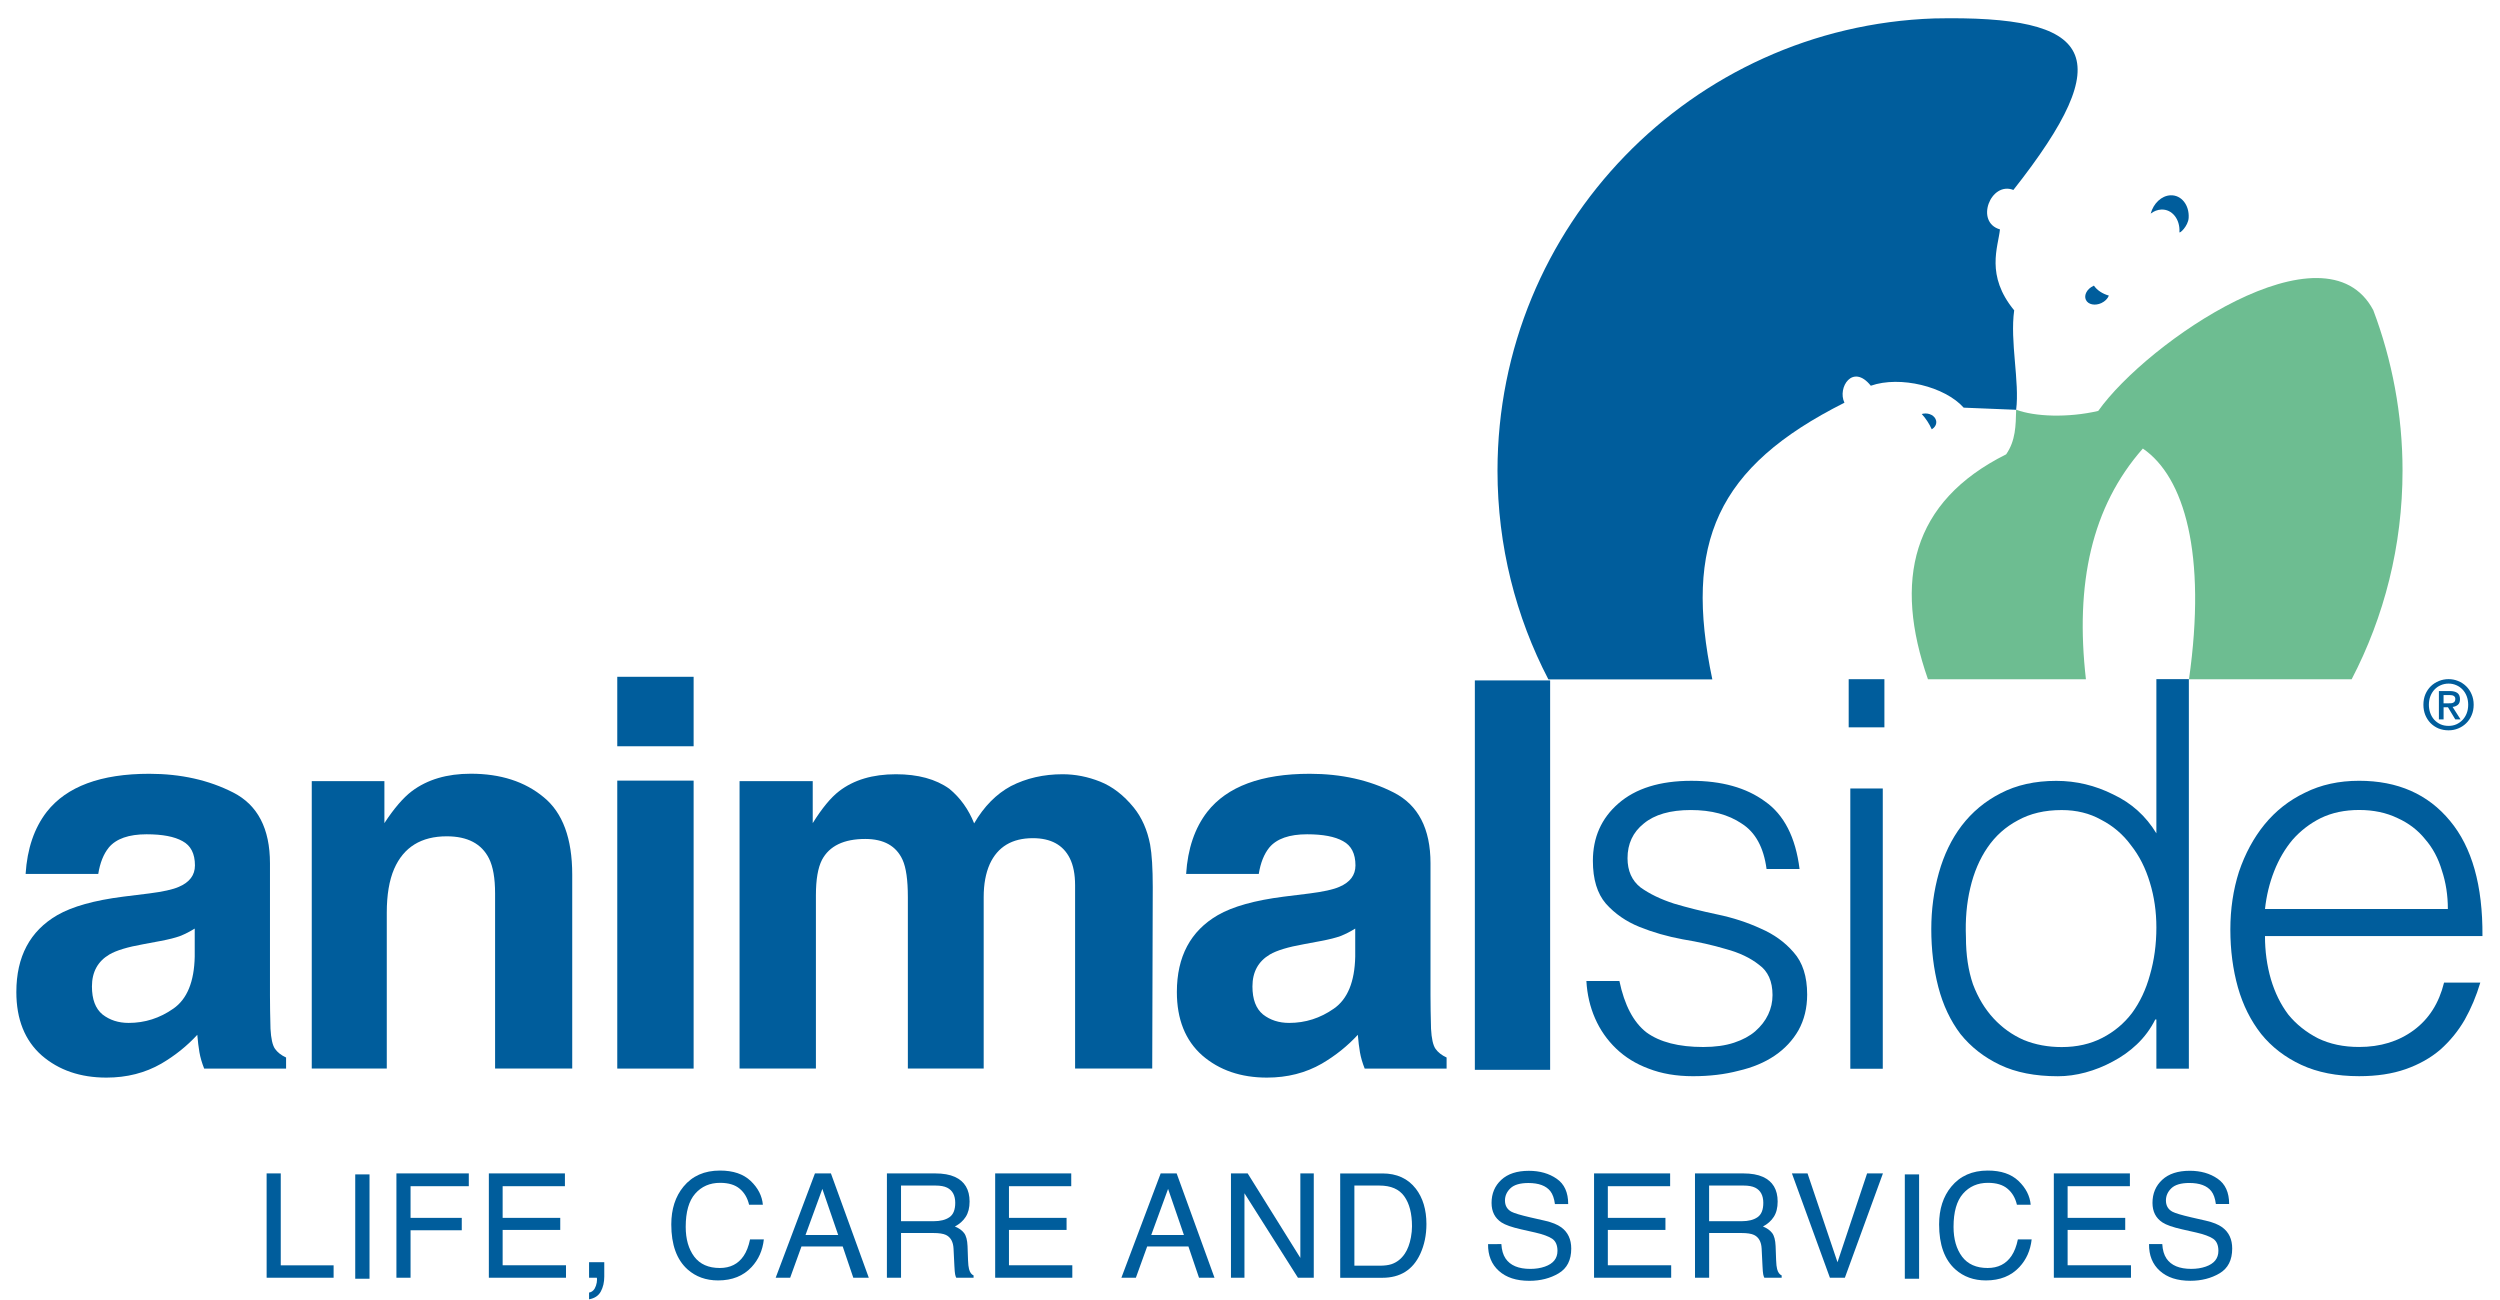
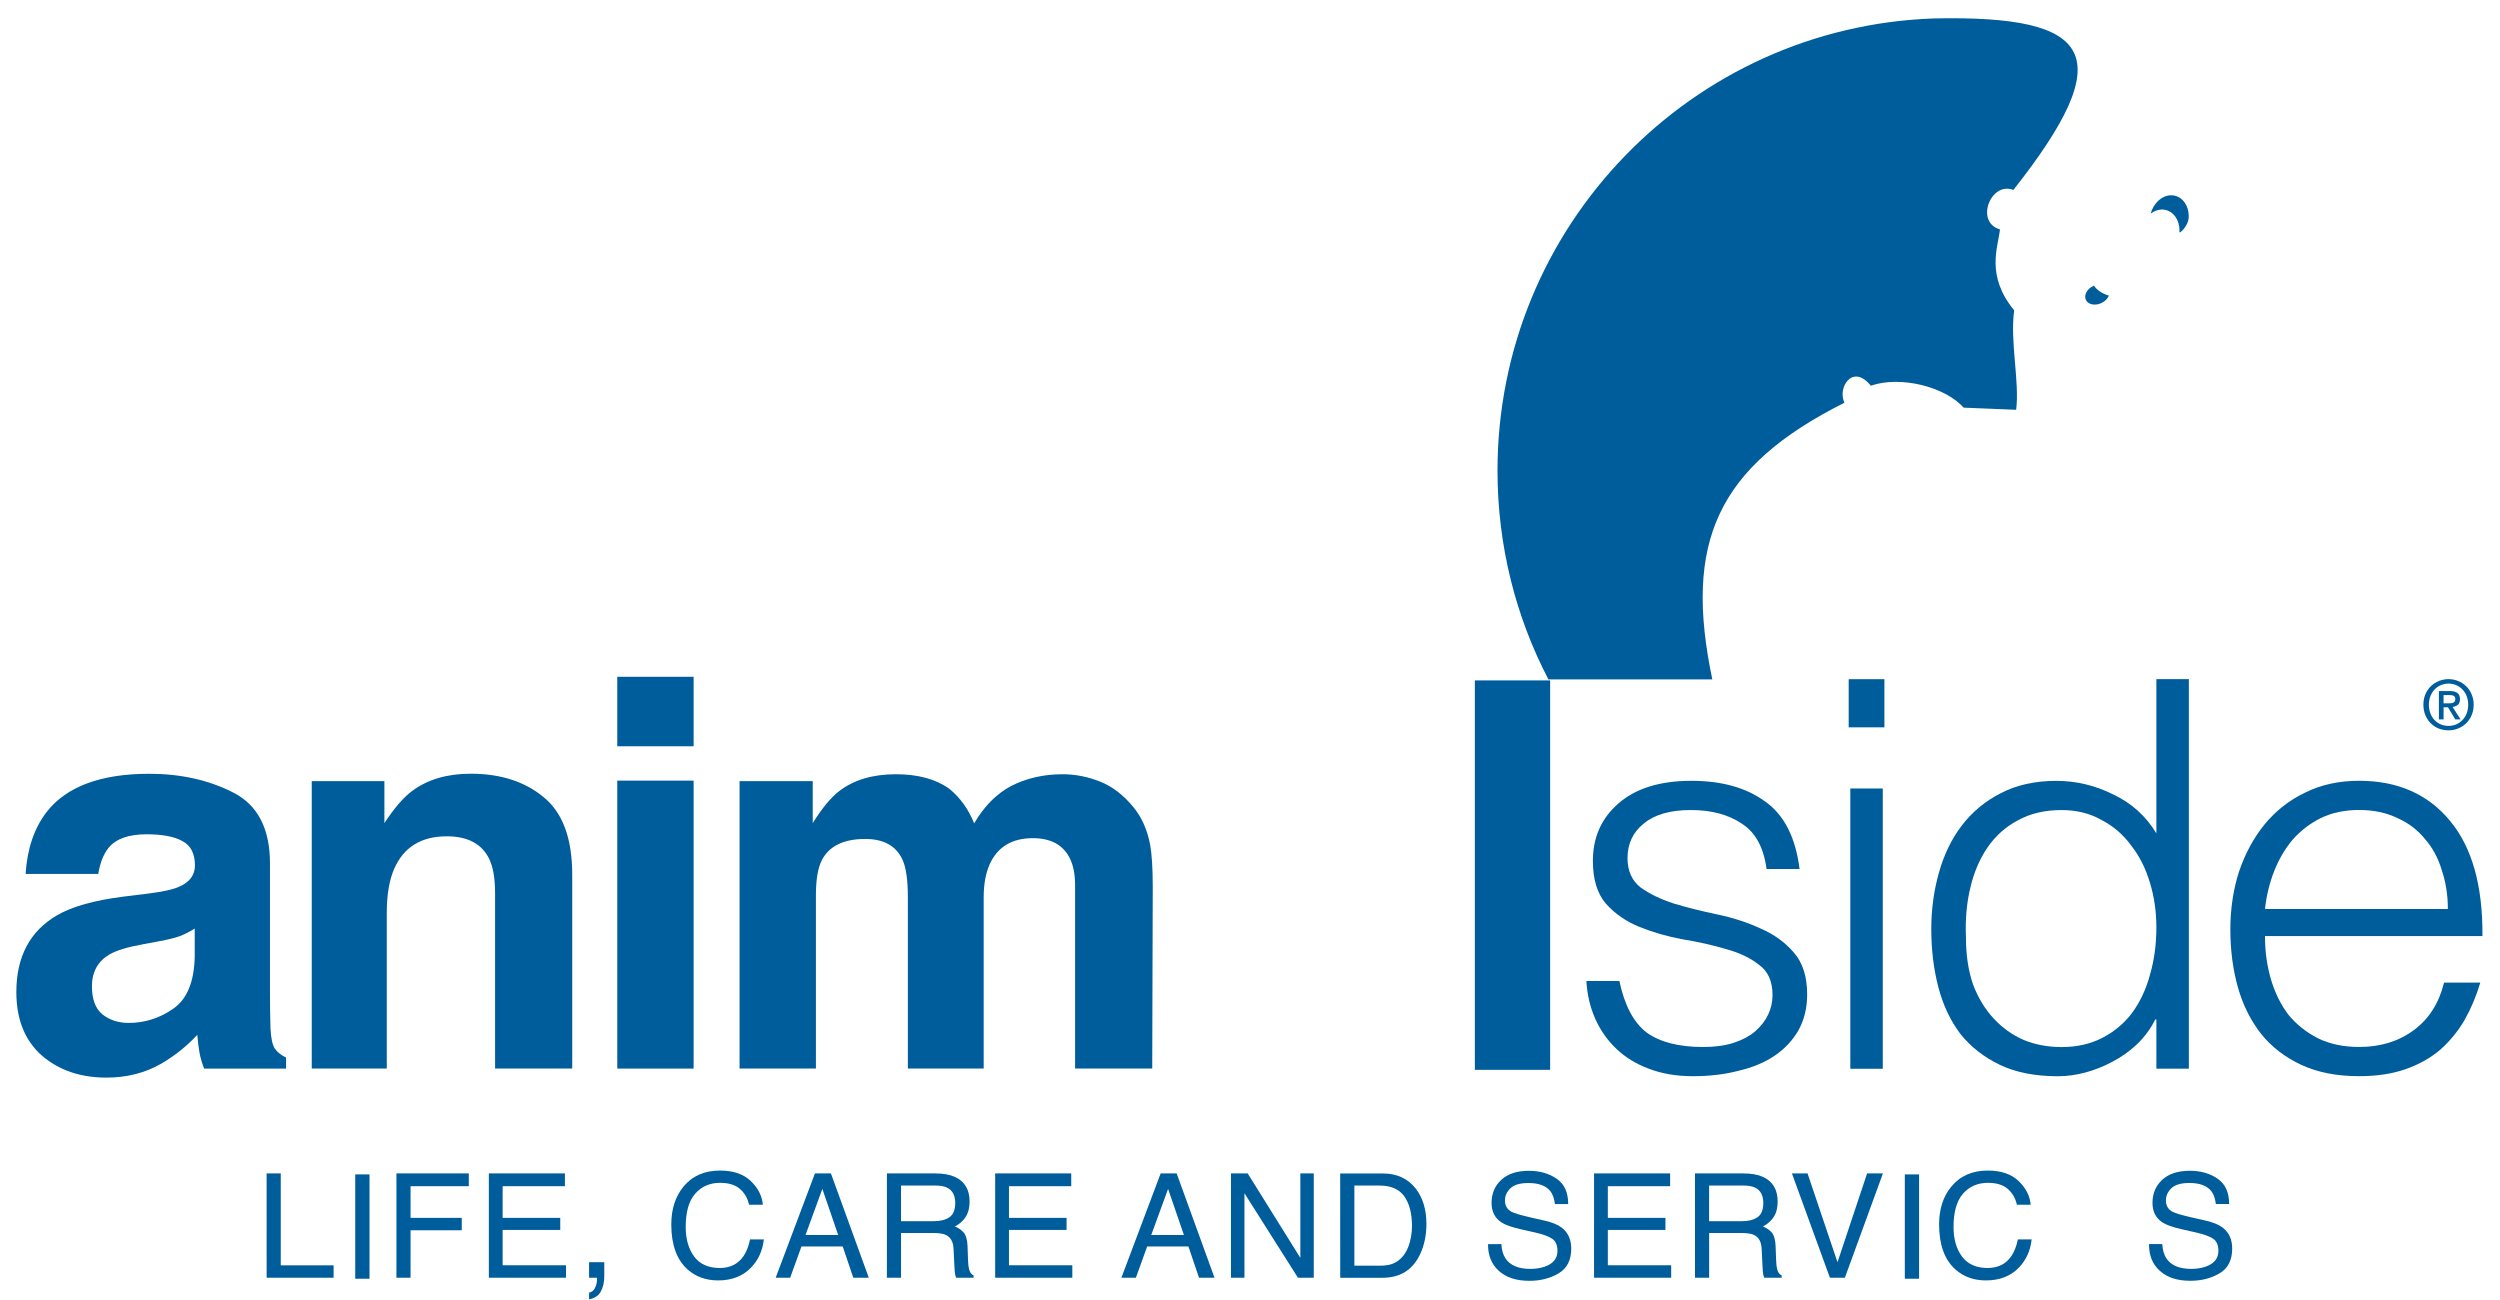
<svg xmlns="http://www.w3.org/2000/svg" id="Livello_1" x="0px" y="0px" width="595.279px" height="309.486px" viewBox="0 263.945 595.279 309.486" xml:space="preserve">
  <g>
    <g transform="matrix(4.167,0,0,4.167,666.758,1942.73)">
      <path fill="#005D9C" d="M-144.774-335.826h0.808v5.252h3.02v0.71h-3.827L-144.774-335.826" />
    </g>
    <g transform="matrix(4.167,0,0,4.167,-2057.26,-1116.25)">
      <rect x="514.002" y="398.328" fill="#005D9C" width="0.816" height="5.962" />
    </g>
    <g transform="matrix(4.167,0,0,4.167,867.017,1942.73)">
      <path fill="#005D9C" d="M-185.415-335.827h4.136v0.731h-3.328v1.81h2.926v0.71h-2.926v2.711h-0.808V-335.827" />
    </g>
    <g transform="matrix(4.167,0,0,4.167,1009.58,1942.73)">
      <path fill="#005D9C" d="M-214.346-335.827h4.347v0.731h-3.559v1.81h3.292v0.69h-3.292v2.021h3.62v0.71h-4.408V-335.827" />
    </g>
    <g transform="matrix(4.167,0,0,4.167,1164.2,1929.25)">
      <path fill="#005D9C" d="M-245.725-325.781c0.187-0.033,0.318-0.164,0.394-0.394c0.041-0.122,0.061-0.24,0.061-0.353   c0-0.019-0.001-0.037-0.004-0.053c0-0.014-0.003-0.03-0.008-0.049h-0.443v-0.885h0.869v0.82c0,0.322-0.065,0.605-0.195,0.848   c-0.13,0.244-0.355,0.394-0.674,0.451V-325.781" />
    </g>
    <g transform="matrix(4.167,0,0,4.167,1413.58,1930.79)">
      <path fill="#005D9C" d="M-296.334-332.527c0.417,0.398,0.648,0.85,0.694,1.356h-0.788c-0.089-0.384-0.268-0.689-0.536-0.913   c-0.265-0.225-0.639-0.337-1.12-0.337c-0.587,0-1.062,0.207-1.425,0.621c-0.36,0.411-0.54,1.043-0.54,1.895   c0,0.698,0.162,1.265,0.487,1.701c0.327,0.433,0.814,0.649,1.461,0.649c0.595,0,1.049-0.229,1.36-0.686   c0.165-0.241,0.288-0.558,0.369-0.95h0.788c-0.07,0.628-0.303,1.154-0.698,1.579c-0.474,0.511-1.112,0.767-1.916,0.767   c-0.693,0-1.275-0.21-1.745-0.629c-0.62-0.555-0.93-1.411-0.93-2.569c0-0.879,0.233-1.6,0.698-2.163   c0.503-0.611,1.197-0.917,2.082-0.917C-297.336-333.123-296.751-332.925-296.334-332.527" />
    </g>
    <g transform="matrix(4.167,0,0,4.167,1548.49,1847.78)">
      <path fill="#005D9C" d="M-323.712-309.52l-0.905-2.634l-0.962,2.634H-323.712z M-325.04-313.039h0.913l2.164,5.962h-0.885   l-0.605-1.786h-2.358l-0.645,1.786h-0.828L-325.04-313.039" />
    </g>
    <g transform="matrix(4.167,0,0,4.167,1695.87,1869.02)">
      <path fill="#005D9C" d="M-353.622-315.405c0.379,0,0.678-0.076,0.897-0.227c0.222-0.151,0.333-0.425,0.333-0.82   c0-0.424-0.154-0.714-0.463-0.869c-0.165-0.081-0.386-0.121-0.662-0.121h-1.973v2.037H-353.622z M-356.296-318.136h2.76   c0.454,0,0.829,0.066,1.124,0.199c0.56,0.255,0.84,0.724,0.84,1.409c0,0.357-0.075,0.649-0.223,0.877   c-0.146,0.227-0.352,0.41-0.617,0.548c0.233,0.095,0.407,0.219,0.524,0.373c0.119,0.154,0.185,0.405,0.199,0.751l0.028,0.8   c0.008,0.227,0.027,0.397,0.057,0.507c0.049,0.19,0.135,0.311,0.26,0.365v0.134h-0.99c-0.027-0.051-0.049-0.117-0.065-0.199   c-0.016-0.081-0.03-0.238-0.041-0.471l-0.049-0.994c-0.019-0.39-0.164-0.651-0.434-0.783c-0.154-0.073-0.397-0.11-0.727-0.11   h-1.839v2.557h-0.808L-356.296-318.136" />
    </g>
    <g transform="matrix(4.167,0,0,4.167,1790.69,1942.73)">
      <path fill="#005D9C" d="M-372.865-335.827h4.347v0.731h-3.559v1.81h3.292v0.69h-3.292v2.021h3.62v0.71h-4.408V-335.827" />
    </g>
    <g transform="matrix(4.167,0,0,4.167,2081.84,1847.78)">
      <path fill="#005D9C" d="M-431.95-309.52l-0.905-2.634l-0.962,2.634H-431.95z M-433.278-313.039h0.913l2.163,5.962h-0.885   l-0.605-1.786h-2.358l-0.645,1.786h-0.828L-433.278-313.039" />
    </g>
    <g transform="matrix(4.167,0,0,4.167,2154.43,1942.73)">
      <path fill="#005D9C" d="M-446.682-335.827h0.954l3.011,4.83v-4.83h0.767v5.962h-0.905l-3.056-4.826v4.826h-0.771V-335.827" />
    </g>
    <g transform="matrix(4.167,0,0,4.167,2383.73,1800.47)">
      <path fill="#005D9C" d="M-493.216-296.412c0.273,0,0.498-0.028,0.674-0.085c0.314-0.106,0.571-0.308,0.771-0.609   c0.16-0.241,0.275-0.549,0.345-0.926c0.041-0.225,0.061-0.433,0.061-0.625c0-0.739-0.148-1.312-0.443-1.721   c-0.292-0.409-0.765-0.613-1.416-0.613h-1.433v4.578L-493.216-296.412L-493.216-296.412z M-495.468-301.684h2.415   c0.82,0,1.456,0.291,1.908,0.873c0.403,0.525,0.604,1.197,0.605,2.017c0,0.633-0.119,1.205-0.357,1.717   c-0.42,0.904-1.14,1.356-2.163,1.356h-2.407L-495.468-301.684" />
    </g>
    <g transform="matrix(4.167,0,0,4.167,2571.57,1834.41)">
      <path fill="#005D9C" d="M-531.336-305.791c0.019,0.338,0.098,0.613,0.24,0.824c0.268,0.395,0.74,0.593,1.416,0.593   c0.303,0,0.579-0.043,0.828-0.13c0.481-0.168,0.722-0.468,0.722-0.901c0-0.325-0.102-0.556-0.304-0.694   c-0.206-0.135-0.528-0.253-0.966-0.353l-0.808-0.183c-0.528-0.119-0.901-0.25-1.12-0.393c-0.379-0.249-0.568-0.621-0.568-1.116   c0-0.536,0.185-0.975,0.556-1.319c0.371-0.344,0.895-0.516,1.575-0.516c0.625,0,1.155,0.152,1.591,0.454   c0.438,0.3,0.657,0.782,0.657,1.445h-0.759c-0.04-0.319-0.127-0.564-0.26-0.735c-0.246-0.311-0.664-0.466-1.254-0.467   c-0.476,0-0.818,0.101-1.027,0.3c-0.209,0.2-0.313,0.433-0.313,0.698c0,0.292,0.122,0.506,0.365,0.641   c0.16,0.086,0.521,0.195,1.084,0.325l0.836,0.191c0.403,0.092,0.714,0.218,0.934,0.378c0.378,0.279,0.568,0.683,0.568,1.214   c0,0.66-0.241,1.132-0.723,1.416c-0.479,0.284-1.036,0.426-1.672,0.426c-0.742,0-1.322-0.189-1.741-0.568   c-0.419-0.376-0.625-0.886-0.617-1.53L-531.336-305.791" />
    </g>
    <g transform="matrix(4.167,0,0,4.167,2714.58,1942.73)">
      <path fill="#005D9C" d="M-560.359-335.827h4.347v0.731h-3.56v1.81h3.292v0.69h-3.292v2.021h3.62v0.71h-4.408L-560.359-335.827" />
    </g>
    <g transform="matrix(4.167,0,0,4.167,2942.46,1869.02)">
      <path fill="#005D9C" d="M-606.604-315.405c0.379,0,0.677-0.076,0.897-0.227c0.222-0.151,0.332-0.425,0.332-0.82   c0-0.424-0.154-0.714-0.463-0.869c-0.165-0.081-0.385-0.121-0.661-0.121h-1.973v2.037H-606.604z M-609.279-318.136h2.76   c0.455,0,0.829,0.066,1.124,0.199c0.56,0.255,0.84,0.724,0.84,1.409c0,0.357-0.074,0.649-0.223,0.877   c-0.146,0.227-0.352,0.41-0.617,0.548c0.232,0.095,0.407,0.219,0.524,0.373c0.119,0.154,0.185,0.405,0.199,0.751l0.029,0.8   c0.008,0.227,0.027,0.397,0.057,0.507c0.049,0.19,0.135,0.311,0.26,0.365v0.134h-0.99c-0.027-0.051-0.049-0.117-0.065-0.199   s-0.03-0.238-0.04-0.471l-0.049-0.994c-0.019-0.39-0.164-0.651-0.435-0.783c-0.154-0.073-0.397-0.11-0.727-0.11h-1.838v2.557   h-0.808L-609.279-318.136" />
    </g>
    <g transform="matrix(4.167,0,0,4.167,3043.86,1942.73)">
      <path fill="#005D9C" d="M-627.182-335.827l1.713,5.078l1.692-5.078h0.905l-2.175,5.962h-0.856l-2.171-5.962H-627.182" />
    </g>
    <g transform="matrix(4.167,0,0,4.167,-2057.26,-1116.25)">
      <rect x="602.548" y="398.328" fill="#005D9C" width="0.816" height="5.962" />
    </g>
    <g transform="matrix(4.167,0,0,4.167,3369.41,1930.79)">
      <path fill="#005D9C" d="M-693.25-332.527c0.417,0.398,0.648,0.85,0.694,1.356h-0.787c-0.089-0.384-0.268-0.689-0.536-0.913   c-0.265-0.225-0.638-0.337-1.12-0.337c-0.587,0-1.062,0.207-1.425,0.621c-0.36,0.411-0.54,1.043-0.54,1.895   c0,0.698,0.162,1.265,0.487,1.701c0.327,0.433,0.814,0.649,1.461,0.649c0.595,0,1.049-0.229,1.36-0.686   c0.164-0.241,0.288-0.558,0.369-0.95h0.787c-0.07,0.628-0.303,1.154-0.698,1.579c-0.473,0.511-1.112,0.767-1.916,0.767   c-0.693,0-1.275-0.21-1.745-0.629c-0.62-0.555-0.93-1.411-0.93-2.569c0-0.879,0.232-1.6,0.698-2.163   c0.503-0.611,1.198-0.917,2.082-0.917C-694.252-333.123-693.666-332.925-693.25-332.527" />
    </g>
    <g transform="matrix(4.167,0,0,4.167,3423.82,1942.73)">
-       <path fill="#005D9C" d="M-704.291-335.827h4.347v0.731h-3.559v1.81h3.292v0.69h-3.292v2.021h3.621v0.71h-4.408L-704.291-335.827" />
-     </g>
+       </g>
    <g transform="matrix(4.167,0,0,4.167,3591.13,1834.41)">
      <path fill="#005D9C" d="M-738.245-305.791c0.019,0.338,0.098,0.613,0.24,0.824c0.268,0.395,0.74,0.592,1.417,0.592   c0.303,0,0.579-0.043,0.828-0.13c0.482-0.168,0.722-0.468,0.722-0.901c0-0.325-0.101-0.556-0.304-0.694   c-0.206-0.135-0.528-0.253-0.966-0.353l-0.808-0.183c-0.528-0.119-0.901-0.25-1.12-0.394c-0.379-0.249-0.568-0.621-0.568-1.116   c0-0.536,0.185-0.975,0.556-1.319c0.371-0.344,0.896-0.516,1.575-0.516c0.625,0,1.155,0.152,1.591,0.454   c0.438,0.3,0.658,0.782,0.658,1.445h-0.759c-0.04-0.319-0.127-0.564-0.26-0.735c-0.246-0.311-0.664-0.466-1.254-0.467   c-0.476,0-0.818,0.101-1.027,0.3c-0.208,0.2-0.312,0.433-0.312,0.698c0,0.292,0.121,0.506,0.365,0.641   c0.159,0.086,0.521,0.195,1.084,0.325l0.836,0.191c0.403,0.092,0.714,0.218,0.934,0.378c0.379,0.279,0.568,0.683,0.568,1.214   c0,0.66-0.241,1.132-0.722,1.416c-0.479,0.284-1.036,0.426-1.672,0.426c-0.741,0-1.321-0.189-1.741-0.568   c-0.419-0.376-0.625-0.886-0.617-1.53h0.756" />
    </g>
  </g>
  <g>
    <g transform="matrix(4.167,0,0,4.167,274.954,1395.18)">
      <path fill="#005D9C" d="M-54.859-218.413c-0.272,0.171-0.549,0.312-0.83,0.423c-0.272,0.101-0.649,0.196-1.132,0.287l-0.966,0.181   c-0.906,0.161-1.555,0.358-1.947,0.589c-0.664,0.393-0.996,1.002-0.996,1.827c0,0.735,0.201,1.268,0.604,1.6   c0.412,0.322,0.911,0.483,1.495,0.483c0.926,0,1.776-0.272,2.551-0.815c0.785-0.543,1.193-1.534,1.223-2.974v-1.601H-54.859z    M-57.471-220.42c0.795-0.101,1.363-0.226,1.706-0.378c0.614-0.261,0.92-0.669,0.921-1.223c0-0.674-0.237-1.137-0.709-1.389   c-0.463-0.261-1.147-0.392-2.053-0.392c-1.017,0-1.736,0.252-2.159,0.755c-0.302,0.372-0.503,0.875-0.604,1.51h-4.151   c0.09-1.439,0.493-2.622,1.208-3.548c1.137-1.449,3.09-2.174,5.857-2.174c1.801,0,3.401,0.358,4.8,1.072   c1.399,0.715,2.098,2.063,2.098,4.046v7.548c0,0.524,0.01,1.158,0.03,1.902c0.03,0.564,0.116,0.946,0.257,1.147   c0.141,0.202,0.352,0.367,0.634,0.498v0.634h-4.68c-0.131-0.332-0.222-0.644-0.272-0.936c-0.05-0.291-0.091-0.624-0.121-0.996   c-0.594,0.645-1.279,1.192-2.053,1.646c-0.926,0.533-1.973,0.8-3.14,0.8c-1.49,0-2.722-0.423-3.698-1.268   c-0.966-0.855-1.449-2.063-1.449-3.623c0-2.023,0.78-3.487,2.34-4.393c0.855-0.493,2.113-0.845,3.774-1.057L-57.471-220.42" />
    </g>
    <g transform="matrix(4.167,0,0,4.167,813.358,1583.78)">
      <path fill="#005D9C" d="M-164.122-271.18c1.087,0.886,1.63,2.36,1.63,4.423v11.081h-4.408v-10.009c0-0.866-0.116-1.53-0.347-1.993   c-0.423-0.845-1.228-1.268-2.415-1.268c-1.459,0-2.461,0.619-3.004,1.857c-0.282,0.654-0.423,1.49-0.423,2.506v8.907h-4.287   V-272.1h4.151v2.4c0.553-0.845,1.077-1.454,1.57-1.827c0.885-0.664,2.007-0.996,3.367-0.996   C-166.588-272.523-165.199-272.075-164.122-271.18" />
    </g>
    <g transform="matrix(4.167,0,0,4.167,1044.63,1512.9)">
      <path fill="#005D9C" d="M-211.056-257.082h-4.363v-3.97h4.363V-257.082z M-215.419-255.119h4.363v16.455h-4.363V-255.119z" />
    </g>
    <g transform="matrix(4.167,0,0,4.167,1671.83,1608.63)">
      <path fill="#005D9C" d="M-338.34-278.034c0.704,0.282,1.343,0.775,1.917,1.479c0.463,0.574,0.775,1.278,0.936,2.114   c0.101,0.554,0.15,1.364,0.151,2.43l-0.03,10.371h-4.408v-10.477c0-0.623-0.101-1.137-0.302-1.54   c-0.383-0.765-1.087-1.147-2.113-1.147c-1.188,0-2.008,0.493-2.461,1.48c-0.232,0.523-0.347,1.152-0.347,1.887v9.797h-4.333   v-9.797c0-0.976-0.101-1.685-0.302-2.129c-0.362-0.795-1.072-1.192-2.129-1.193c-1.228,0-2.053,0.398-2.476,1.193   c-0.232,0.453-0.347,1.128-0.347,2.023v9.903h-4.363v-16.424h4.181v2.4c0.533-0.855,1.036-1.464,1.51-1.827   c0.835-0.644,1.917-0.966,3.246-0.966c1.258,0,2.274,0.277,3.049,0.83c0.624,0.513,1.097,1.173,1.419,1.977   c0.563-0.966,1.263-1.676,2.098-2.128c0.885-0.453,1.871-0.679,2.959-0.679C-339.759-278.456-339.045-278.315-338.34-278.034" />
    </g>
    <g transform="matrix(4.167,0,0,4.167,2065.22,1395.18)">
-       <path fill="#005D9C" d="M-418.175-218.413c-0.272,0.171-0.549,0.312-0.83,0.423c-0.272,0.101-0.649,0.196-1.132,0.287   l-0.966,0.181c-0.906,0.161-1.555,0.358-1.947,0.589c-0.664,0.393-0.996,1.002-0.996,1.827c0,0.735,0.201,1.268,0.604,1.6   c0.412,0.322,0.91,0.483,1.495,0.483c0.926,0,1.776-0.272,2.551-0.815c0.785-0.543,1.193-1.534,1.223-2.974v-1.601H-418.175z    M-420.786-220.42c0.795-0.101,1.363-0.226,1.706-0.378c0.614-0.261,0.92-0.669,0.921-1.223c0-0.674-0.237-1.137-0.709-1.389   c-0.463-0.261-1.147-0.392-2.053-0.392c-1.016,0-1.736,0.252-2.159,0.755c-0.302,0.372-0.503,0.875-0.604,1.51h-4.151   c0.091-1.439,0.493-2.622,1.208-3.548c1.137-1.449,3.09-2.174,5.857-2.174c1.801,0,3.401,0.358,4.801,1.072   c1.399,0.715,2.098,2.063,2.098,4.046v7.548c0,0.524,0.01,1.158,0.03,1.902c0.03,0.564,0.116,0.946,0.256,1.147   c0.141,0.202,0.352,0.367,0.634,0.498v0.634h-4.68c-0.131-0.332-0.222-0.644-0.272-0.936c-0.05-0.291-0.09-0.624-0.121-0.996   c-0.594,0.645-1.279,1.192-2.053,1.646c-0.926,0.533-1.973,0.8-3.14,0.8c-1.49,0-2.723-0.423-3.698-1.268   c-0.966-0.855-1.449-2.063-1.449-3.623c0-2.023,0.78-3.487,2.34-4.393c0.855-0.493,2.113-0.845,3.774-1.057L-420.786-220.42" />
-     </g>
+       </g>
    <g transform="matrix(4.167,0,0,4.167,-2057.26,-2201.18)">
      <rect x="577.979" y="630.463" fill="#005D9C" width="4.302" height="22.252" />
    </g>
    <g transform="matrix(4.167,0,0,4.167,2472.81,1323.03)">
      <path fill="#005D9C" d="M-500.891-198.104c0.289,1.381,0.804,2.36,1.546,2.937c0.762,0.556,1.845,0.835,3.246,0.835   c0.68,0,1.267-0.083,1.762-0.247c0.495-0.165,0.897-0.382,1.206-0.649c0.33-0.289,0.577-0.608,0.742-0.959   c0.165-0.35,0.248-0.721,0.248-1.113c0-0.784-0.258-1.361-0.773-1.731c-0.494-0.392-1.123-0.691-1.886-0.897   c-0.762-0.227-1.587-0.412-2.473-0.557c-0.886-0.165-1.711-0.402-2.474-0.711c-0.763-0.309-1.402-0.752-1.917-1.329   c-0.495-0.577-0.742-1.391-0.742-2.442c0-1.34,0.484-2.432,1.453-3.277c0.989-0.866,2.381-1.299,4.173-1.299   c1.731,0,3.133,0.391,4.205,1.175c1.092,0.762,1.752,2.051,1.979,3.865h-1.886c-0.165-1.237-0.639-2.102-1.422-2.597   c-0.763-0.515-1.731-0.773-2.906-0.773c-1.175,0-2.071,0.258-2.69,0.773c-0.618,0.495-0.927,1.154-0.927,1.979   c0,0.721,0.247,1.278,0.742,1.669c0.515,0.371,1.154,0.68,1.917,0.927c0.763,0.227,1.587,0.433,2.474,0.619   c0.886,0.185,1.71,0.453,2.473,0.804c0.762,0.33,1.391,0.783,1.886,1.36c0.516,0.577,0.773,1.381,0.773,2.411   c0,0.763-0.165,1.443-0.495,2.04c-0.33,0.577-0.783,1.062-1.36,1.454c-0.577,0.391-1.268,0.68-2.072,0.865   c-0.783,0.206-1.649,0.309-2.597,0.309c-0.948,0-1.793-0.144-2.535-0.433c-0.721-0.267-1.34-0.649-1.855-1.143   c-0.516-0.495-0.918-1.072-1.206-1.731c-0.289-0.66-0.453-1.371-0.495-2.134H-500.891" />
    </g>
    <g transform="matrix(4.167,0,0,4.167,2829.03,1019.4)">
      <path fill="#005D9C" d="M-571.327-120.224h-1.855v-16.015h1.855V-120.224z M-571.234-139.733h-2.041v-2.751h2.041V-139.733z" />
    </g>
    <g transform="matrix(4.167,0,0,4.167,3301.19,1248.79)">
      <path fill="#005D9C" d="M-669.002-183.347c0-0.907-0.124-1.763-0.371-2.566c-0.247-0.825-0.608-1.535-1.082-2.133   c-0.453-0.618-1.02-1.102-1.7-1.453c-0.66-0.371-1.412-0.556-2.257-0.556c-0.969,0-1.803,0.196-2.505,0.587   c-0.701,0.371-1.278,0.886-1.731,1.546c-0.453,0.66-0.783,1.433-0.989,2.319c-0.206,0.866-0.289,1.804-0.247,2.814   c0,1.01,0.134,1.907,0.402,2.69c0.288,0.762,0.68,1.412,1.175,1.948c0.495,0.536,1.072,0.948,1.731,1.237   c0.66,0.268,1.381,0.402,2.164,0.402c0.866,0,1.639-0.175,2.319-0.525c0.68-0.351,1.247-0.825,1.7-1.422   c0.454-0.618,0.794-1.34,1.02-2.164C-669.125-181.472-669.002-182.378-669.002-183.347z M-669.002-197.538h1.856v22.26h-1.856   v-2.813h-0.062c-0.268,0.536-0.618,1.01-1.051,1.422c-0.413,0.392-0.876,0.722-1.391,0.99c-0.495,0.268-1.01,0.473-1.546,0.618   c-0.536,0.144-1.061,0.216-1.577,0.216c-1.299,0-2.401-0.216-3.308-0.648c-0.907-0.433-1.66-1.02-2.258-1.763   c-0.577-0.762-1-1.659-1.268-2.689c-0.267-1.031-0.401-2.133-0.401-3.308c0-1.113,0.144-2.185,0.433-3.216   c0.289-1.03,0.721-1.927,1.299-2.689c0.598-0.783,1.339-1.401,2.226-1.855c0.907-0.474,1.969-0.711,3.185-0.711   c1.133,0,2.216,0.258,3.246,0.773c1.051,0.494,1.875,1.237,2.473,2.226V-197.538" />
    </g>
    <g transform="matrix(4.167,0,0,4.167,3750.85,1433.99)">
      <path fill="#005D9C" d="M-760.256-228.846c0-0.783-0.113-1.515-0.34-2.195c-0.206-0.701-0.526-1.298-0.958-1.793   c-0.412-0.515-0.938-0.917-1.577-1.206c-0.639-0.309-1.371-0.464-2.195-0.464c-0.824,0-1.556,0.155-2.195,0.464   c-0.618,0.31-1.154,0.722-1.608,1.237c-0.432,0.515-0.783,1.113-1.051,1.793c-0.268,0.68-0.443,1.402-0.525,2.164H-760.256z    M-770.706-227.3c0,0.866,0.113,1.69,0.34,2.473c0.226,0.763,0.556,1.433,0.989,2.01c0.453,0.557,1.02,1.01,1.7,1.36   c0.68,0.33,1.463,0.495,2.35,0.495c1.216,0,2.257-0.319,3.123-0.959c0.866-0.639,1.443-1.545,1.731-2.72h2.071   c-0.226,0.763-0.525,1.474-0.896,2.133c-0.371,0.639-0.835,1.206-1.391,1.701c-0.557,0.474-1.216,0.845-1.979,1.112   c-0.762,0.268-1.649,0.402-2.659,0.402c-1.278,0-2.38-0.217-3.308-0.649c-0.927-0.433-1.69-1.021-2.288-1.762   c-0.598-0.762-1.041-1.649-1.329-2.659c-0.289-1.031-0.433-2.133-0.433-3.308c0-1.175,0.165-2.278,0.494-3.309   c0.351-1.03,0.835-1.927,1.453-2.689c0.639-0.783,1.412-1.391,2.319-1.824c0.907-0.454,1.938-0.68,3.091-0.68   c2.206,0,3.937,0.763,5.194,2.288c1.257,1.505,1.876,3.7,1.855,6.585H-770.706" />
    </g>
    <g transform="matrix(4.167,0,0,4.167,3846.32,1208.66)">
      <path fill="#005D9C" d="M-782.005-186.443c0-0.177-0.029-0.341-0.086-0.489c-0.057-0.148-0.137-0.276-0.239-0.383   c-0.102-0.107-0.22-0.189-0.356-0.246c-0.136-0.06-0.282-0.09-0.438-0.09c-0.159,0-0.308,0.03-0.446,0.09   c-0.136,0.057-0.254,0.139-0.356,0.246c-0.102,0.107-0.181,0.235-0.239,0.383c-0.057,0.149-0.086,0.312-0.086,0.489   c0,0.167,0.026,0.323,0.078,0.469c0.052,0.146,0.126,0.274,0.223,0.383c0.099,0.11,0.218,0.197,0.356,0.262   c0.138,0.063,0.295,0.094,0.469,0.094c0.156,0,0.302-0.028,0.438-0.086c0.135-0.06,0.254-0.143,0.356-0.25   c0.102-0.107,0.181-0.233,0.239-0.379C-782.034-186.099-782.005-186.264-782.005-186.443z M-781.692-186.443   c0,0.219-0.039,0.418-0.117,0.598c-0.076,0.18-0.18,0.334-0.313,0.461c-0.13,0.128-0.283,0.227-0.458,0.298   c-0.172,0.07-0.353,0.105-0.544,0.105c-0.211,0-0.406-0.037-0.583-0.109c-0.175-0.076-0.326-0.179-0.454-0.309   c-0.125-0.13-0.224-0.284-0.297-0.461c-0.071-0.18-0.106-0.374-0.106-0.583c0-0.219,0.038-0.419,0.113-0.599   c0.078-0.18,0.183-0.334,0.313-0.461c0.133-0.128,0.287-0.227,0.461-0.297c0.175-0.071,0.359-0.106,0.552-0.106   c0.19,0,0.371,0.035,0.544,0.106c0.175,0.071,0.327,0.169,0.458,0.297c0.133,0.128,0.237,0.281,0.313,0.461   C-781.731-186.862-781.692-186.662-781.692-186.443z M-783.116-186.525c0.05,0,0.096-0.002,0.141-0.004   c0.047-0.005,0.087-0.017,0.121-0.035c0.034-0.018,0.061-0.043,0.082-0.074c0.021-0.034,0.031-0.081,0.031-0.141   c0-0.05-0.012-0.089-0.035-0.117c-0.021-0.029-0.048-0.051-0.082-0.066c-0.034-0.016-0.072-0.025-0.113-0.027   c-0.042-0.005-0.082-0.008-0.121-0.008h-0.321v0.473h0.297V-186.525z M-783.413-185.606h-0.266v-1.62h0.614   c0.195,0,0.343,0.037,0.442,0.11c0.099,0.073,0.149,0.192,0.149,0.356c0,0.146-0.041,0.253-0.121,0.321   c-0.081,0.068-0.181,0.108-0.301,0.121l0.454,0.712h-0.301l-0.418-0.693h-0.25v0.693" />
    </g>
    <g transform="matrix(4.167,0,0,4.167,3350.98,297.325)">
      <path fill="#005D9C" d="M-679.106,4.439c0.043-0.737-0.42-1.315-1.034-1.29c-0.519,0.021-0.979,0.465-1.136,1.047   c0.18-0.139,0.39-0.224,0.609-0.233c0.614-0.025,1.076,0.553,1.034,1.29C-679.639,5.368-679.134,4.913-679.106,4.439" />
    </g>
    <g transform="matrix(1.72,-3.795,-3.795,-1.72,2952.79,612.745)">
-       <path fill="#005D9C" d="M-192.516,569.343c0.219,0.171,0.246,0.538,0.06,0.82c-0.019,0.029-0.039,0.055-0.06,0.08   c-0.133-0.312-0.32-0.611-0.559-0.88C-192.896,569.234-192.676,569.218-192.516,569.343" />
-     </g>
+       </g>
    <g transform="matrix(4.167,0,0,4.167,3227.9,428.375)">
      <path fill="#005D9C" d="M-654.129-22.569c-0.067,0.17-0.219,0.329-0.428,0.427c-0.363,0.169-0.759,0.087-0.885-0.184   c-0.126-0.271,0.065-0.627,0.428-0.797l0.032-0.014C-654.803-22.877-654.498-22.673-654.129-22.569" />
    </g>
    <g transform="matrix(4.167,0,0,4.167,3084.86,726.334)">
-       <path fill="#6DBD91" d="M-625.1-87.554c-0.022,0.91-0.027,1.766-0.572,2.552c-5.423,2.707-6.431,7.238-4.467,12.854h9.026   c-0.625-5.467,0.324-9.862,3.253-13.186c2.37,1.622,3.655,6.017,2.636,13.186h9.295c1.858-3.568,2.908-7.624,2.908-11.926   c0-3.215-0.599-6.325-1.671-9.165c-2.736-5.176-12.926,1.821-15.718,5.756C-622.132-87.082-624.047-87.153-625.1-87.554" />
-     </g>
+       </g>
    <g transform="matrix(4.167,0,0,4.167,3084.86,410.805)">
      <path fill="#005D9C" d="M-625.1-11.827c0.205-1.601-0.362-3.902-0.112-5.683c-1.647-1.997-0.917-3.615-0.813-4.625   c-1.446-0.415-0.528-2.764,0.767-2.254c6.061-7.689,4.661-9.993-4.529-9.801c-13.854,0.478-24.95,11.865-24.95,25.843   c0,4.301,1.05,8.357,2.908,11.926h9.368c-1.64-7.802,0.234-12.133,7.549-15.81c-0.417-0.862,0.473-2.265,1.507-0.971   c1.681-0.588,4.241,0.053,5.307,1.253L-625.1-11.827" />
    </g>
  </g>
</svg>